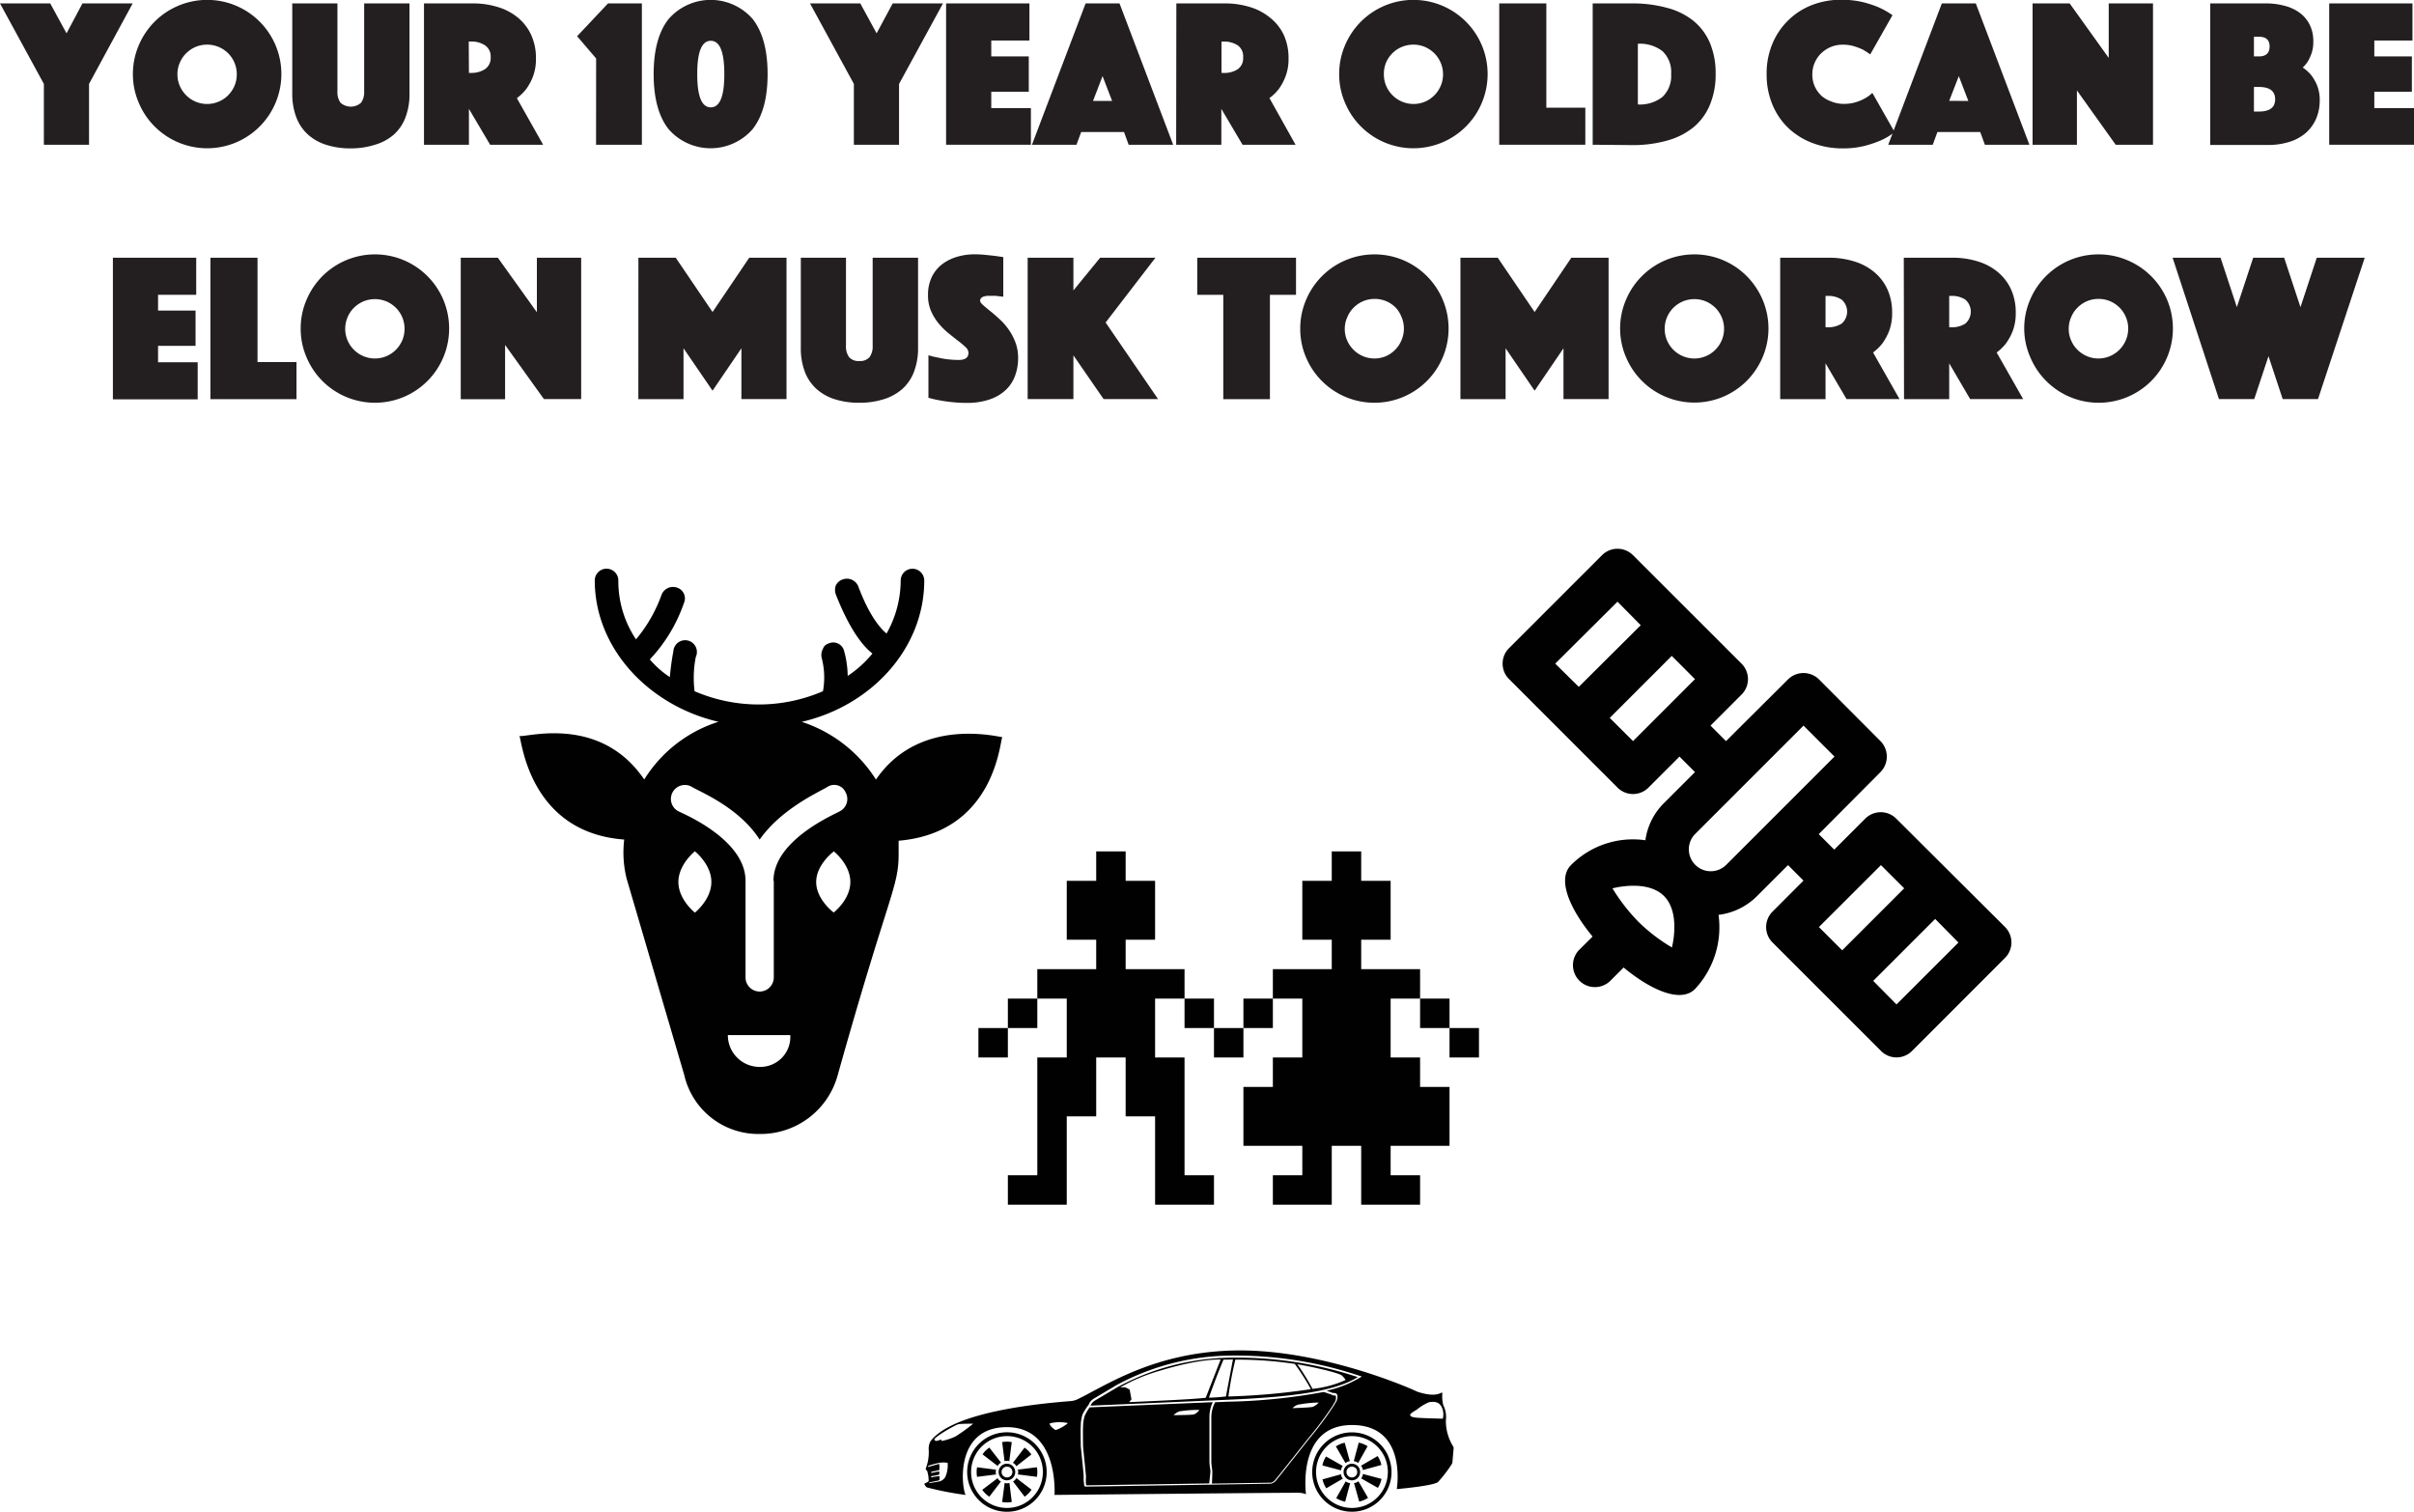
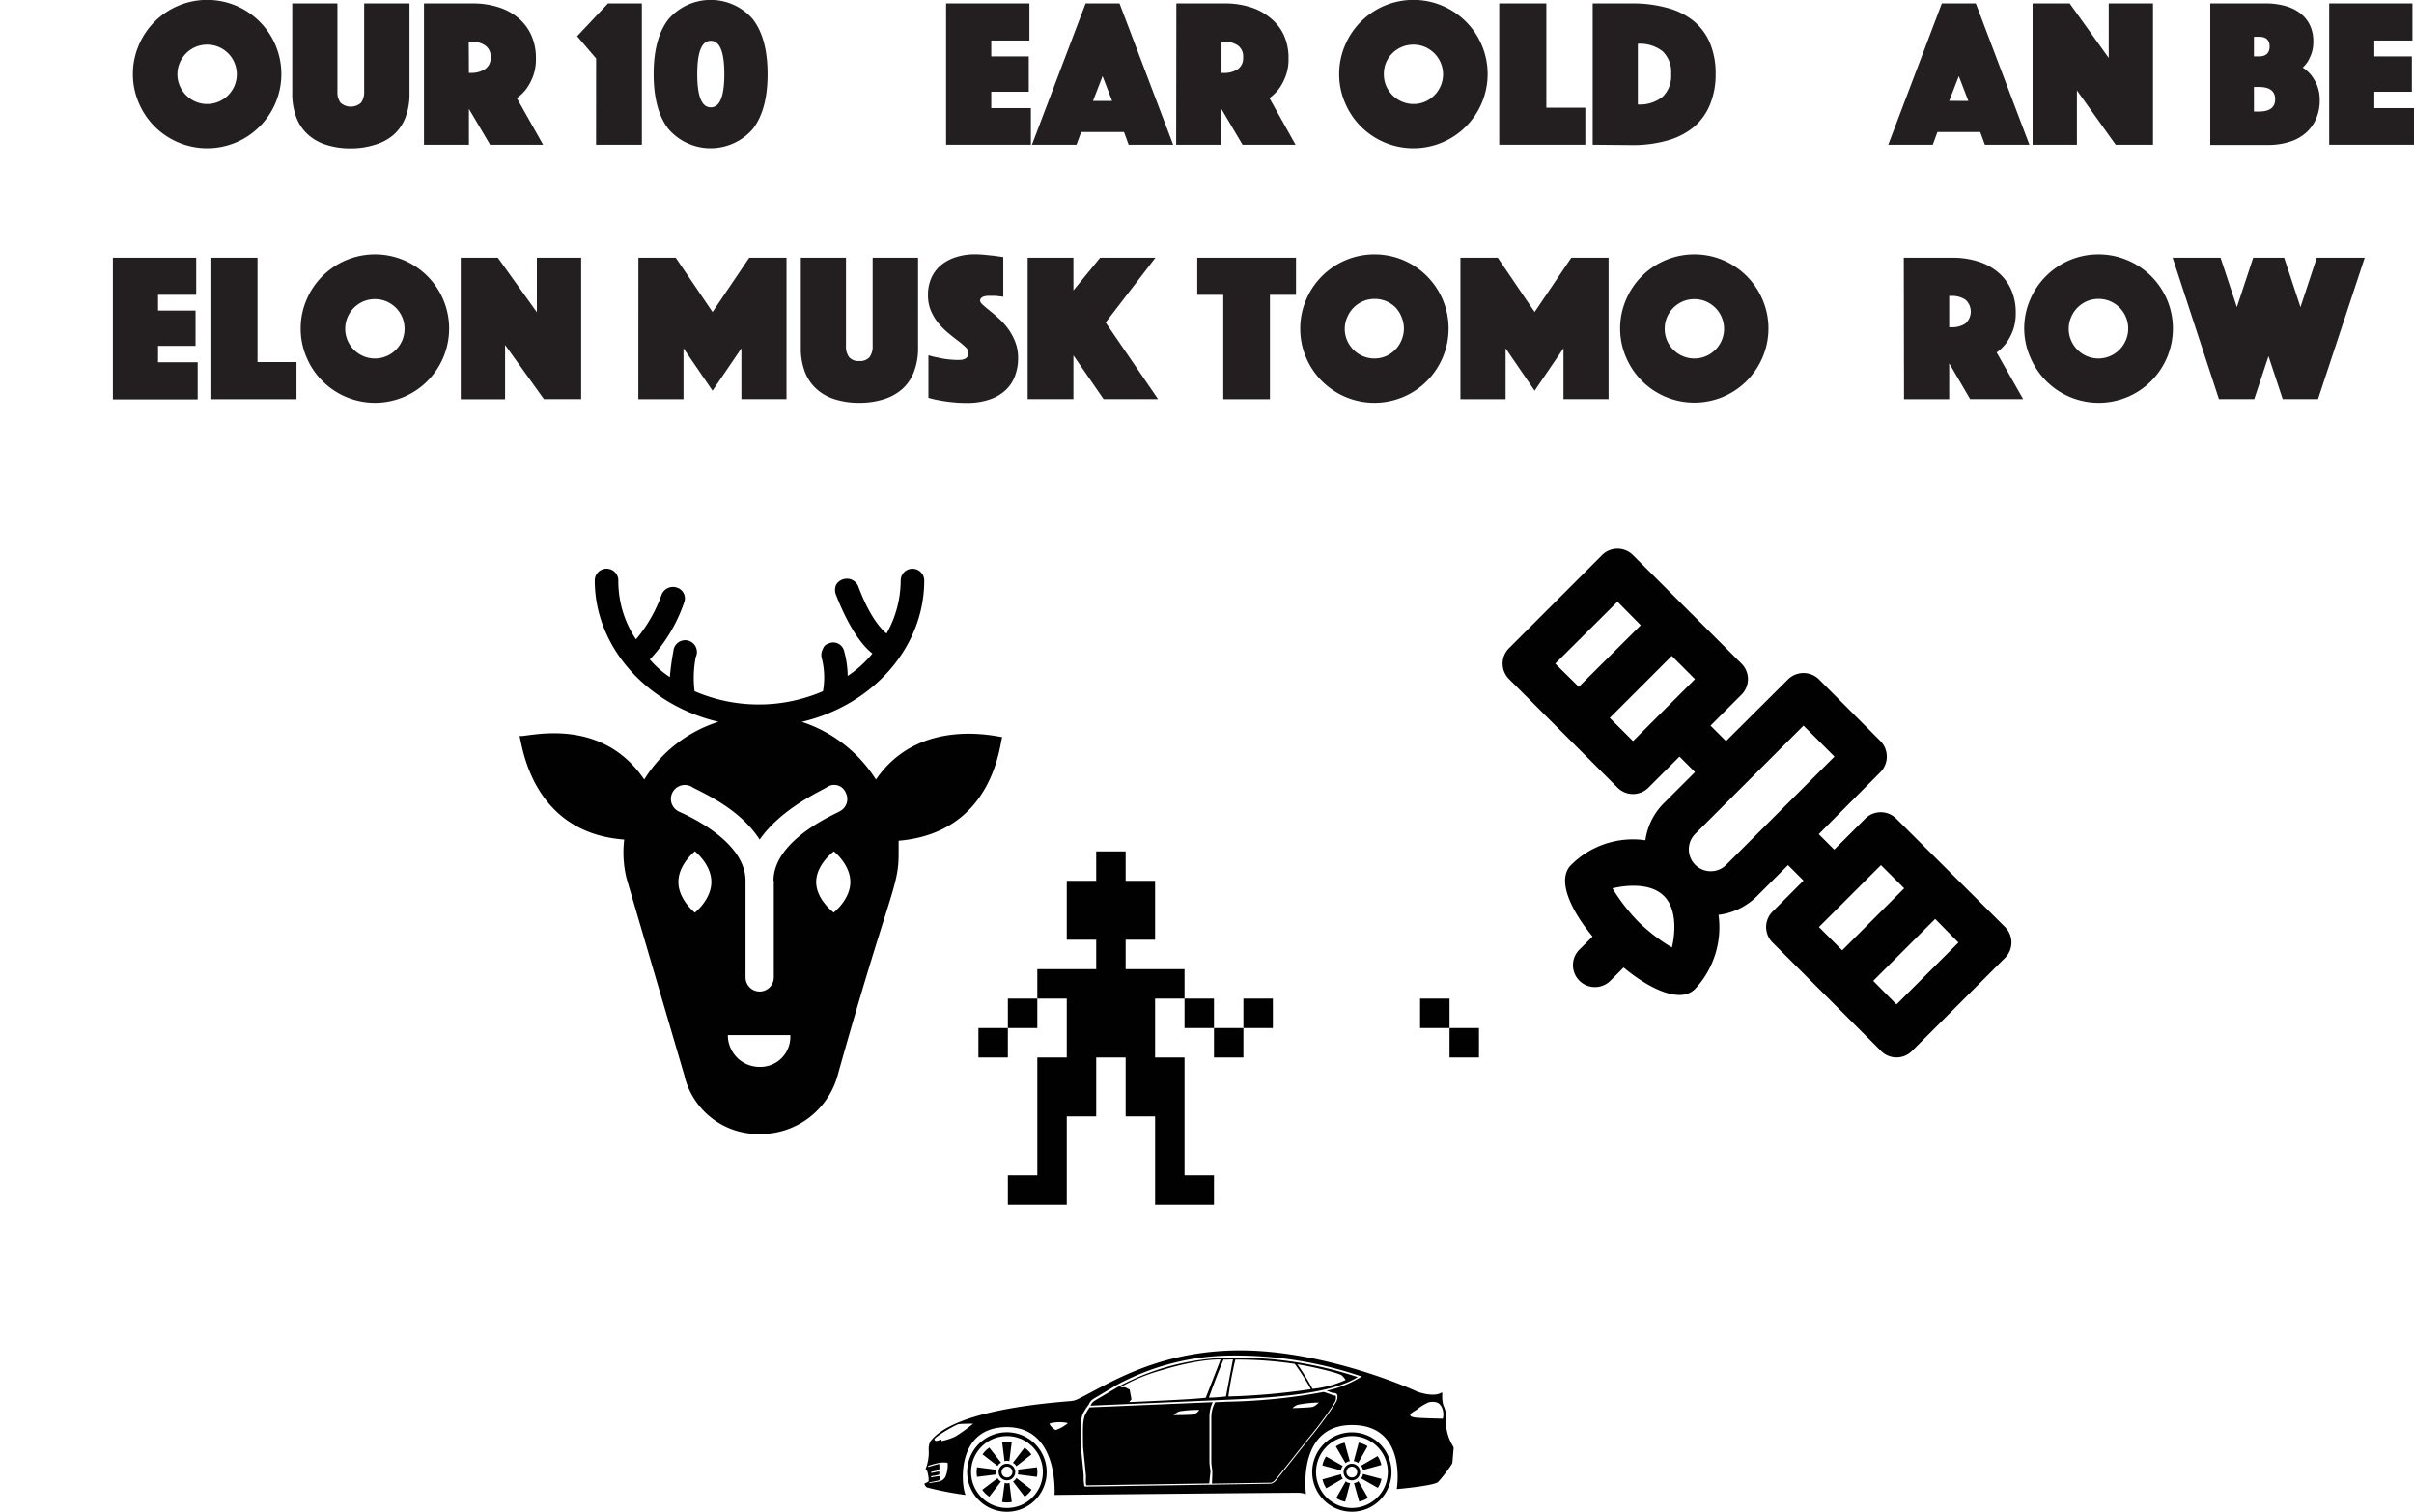
<svg xmlns="http://www.w3.org/2000/svg" id="Layer_1" data-name="Layer 1" viewBox="0 0 409.93 256.74">
  <defs>
    <style>.cls-1,.cls-2{fill:#010101;}.cls-2{fill-rule:evenodd;}.cls-3{fill:#231f20;}</style>
  </defs>
  <rect class="cls-1" x="246.15" y="174.59" width="5" height="5" />
  <rect class="cls-1" x="241.15" y="169.59" width="5" height="5" />
  <rect class="cls-1" x="211.15" y="169.59" width="5" height="5" />
  <rect class="cls-1" x="206.15" y="174.59" width="5" height="5" />
-   <polygon class="cls-1" points="246.15 194.59 246.15 184.59 241.15 184.59 241.15 179.59 236.15 179.59 236.15 169.59 241.15 169.59 241.15 164.59 231.15 164.59 231.15 159.59 236.15 159.59 236.15 149.59 231.15 149.59 231.15 144.59 226.15 144.59 226.15 149.59 221.15 149.59 221.15 159.59 226.15 159.59 226.15 164.59 216.15 164.59 216.15 169.59 221.15 169.59 221.15 179.59 216.15 179.59 216.15 184.59 211.15 184.59 211.15 194.59 221.15 194.59 221.15 199.59 216.15 199.59 216.15 204.59 226.15 204.59 226.15 194.59 231.15 194.59 231.15 204.59 241.15 204.59 241.15 199.59 236.15 199.59 236.15 194.59 246.15 194.59" />
  <rect class="cls-1" x="201.15" y="169.59" width="5" height="5" />
  <rect class="cls-1" x="171.15" y="169.59" width="5" height="5" />
  <rect class="cls-1" x="166.15" y="174.59" width="5" height="5" />
  <polygon class="cls-1" points="201.15 199.59 201.15 179.59 196.15 179.59 196.15 169.59 201.15 169.59 201.15 164.59 191.15 164.59 191.15 159.59 196.15 159.59 196.15 149.59 191.15 149.59 191.15 144.59 186.15 144.59 186.15 149.59 181.15 149.59 181.15 159.59 186.15 159.59 186.15 164.59 176.15 164.59 176.15 169.59 181.15 169.59 181.15 179.59 176.15 179.59 176.15 199.59 171.15 199.59 171.15 204.59 176.15 204.59 176.95 204.59 181.15 204.59 181.15 189.59 186.15 189.59 186.15 179.59 191.15 179.59 191.15 189.59 196.15 189.59 196.15 204.59 200.05 204.59 201.15 204.59 206.15 204.59 206.15 199.59 201.15 199.59" />
  <path class="cls-2" d="M158.12,255.5a.07.07,0,0,0,.09.06c.28-.06,1.23-.26,1.27-.24a1,1,0,0,1,0,.53,7.94,7.94,0,0,1-1.25.24.15.15,0,0,0-.12.11h0a.1.1,0,0,0,.12.11,10.22,10.22,0,0,1,1.28-.21,1.19,1.19,0,0,1,0,.7c-.05.05-1.1.25-1.51.33a.4.4,0,0,0-.26.18h0l1.79-.3a1.66,1.66,0,0,0,1-.76,4.94,4.94,0,0,0,.39-2.4,4.45,4.45,0,0,0-1.43,0,14.88,14.88,0,0,0-1.8.49.14.14,0,0,0-.09.13h0a.06.06,0,0,0,.08.06c.36-.1,1.78-.51,1.81-.49a3.71,3.71,0,0,1,0,1.05s-1,.21-1.28.27a.11.11,0,0,0-.09.14Zm71.47-8.07c-9.05,0-7.93,10.79-7.82,11.73,0,0,0,0-.05,0a3.47,3.47,0,0,0-1.08-.22c-.74-.05-41.57.36-41.57.36s.8-11.51-8.09-11.51-7.7,10.31-7,11.51a53.26,53.26,0,0,1-6.56-1.27c-.22-.09-.4-.48-.4-.48a.13.13,0,0,1,.05-.22c.22-.09.57-.25.63-.39a5.67,5.67,0,0,0-.25-1.69.51.51,0,0,0-.18-.2.2.2,0,0,1-.06-.24,7.65,7.65,0,0,0,.49-3.33,2.82,2.82,0,0,1,.28-1.25c3.87-5.27,19.75-6.53,23.87-6.87a3.22,3.22,0,0,0,1.14-.31c4.83-2.34,12.86-7.88,26.22-8.27,13.88-.4,28.58,5.63,31.5,7,4,1.31,4.22-.5,4.21.39a5.92,5.92,0,0,0,.17,1.89,4.48,4.48,0,0,1,.44,2.56,8.25,8.25,0,0,0,1.23,4.44.59.59,0,0,1,.08.37c-.06.73-.15,1.75-.19,2.21a.85.85,0,0,1-.15.48,23.22,23.22,0,0,1-2.31,3c-.93.67-7,1.19-7,1.19S239.05,247.43,229.59,247.43Zm-26.83-1.81a2.12,2.12,0,0,0,.91-.75,19.33,19.33,0,0,0-3.39.24,3,3,0,0,0-1,.64S202.28,245.75,202.76,245.62Zm20.18-1.28a2.77,2.77,0,0,0,1-.73,21.69,21.69,0,0,0-3.56.37,2.63,2.63,0,0,0-.9.58S222.45,244.48,222.94,244.34Zm7.63-5.05A65.46,65.46,0,0,0,208.65,236a41.24,41.24,0,0,0-18.89,5c-3.18,1.9-3.62,2.14-4,2.39a1.73,1.73,0,0,0-.57.75l23.24-1C217.7,242.73,226.26,242,230.57,239.29Zm-20.78-3a61.53,61.53,0,0,0-1.19,6.29,114.64,114.64,0,0,0,14-1.24,38.34,38.34,0,0,0-2.73-4.29A64.26,64.26,0,0,0,209.79,236.33Zm10.49.8a35.41,35.41,0,0,1,2.6,4.2,18.22,18.22,0,0,0,5.63-1.51s-.29-.47-.69-.8C226.75,238.34,220.77,237.13,220.28,237.13Zm-12.5-.8c-.89,2.12-1.71,4.28-2.49,6.49,1,0,2-.11,2.89-.2l1.19-6.29C208.87,236.32,208.27,236.32,207.78,236.33ZM197,238.2a30.26,30.26,0,0,0-6.77,2.83l.86,0,.74.37.31,1.67-.39.47c5.67-.25,11-.5,13-.74l2.53-6.49S203.86,236.09,197,238.2Zm47.65,5.94c-.33-.59-1.05-.75-2-.58a8.31,8.31,0,0,0-2.06,1.26s-1.12.63-1.12.85.11.38.88.49,4.66.19,4.66.19A2.87,2.87,0,0,0,244.69,244.14Zm-86,5.77c.18.16.16.22.33.22s.82-.23.87-.22,0,.23.07.23a10.13,10.13,0,0,0,2.34-.77,28.91,28.91,0,0,0,3-2.17s-2,0-2.46.08C162.16,247.41,158.38,249.65,158.69,249.91Zm20.62-1.63a6.23,6.23,0,0,0,2.08-1.18,6.67,6.67,0,0,0-3.07.05C178.08,247.41,179.09,248.28,179.31,248.28Zm52-9.08-.61-.2a66.29,66.29,0,0,0-22-3.36h-.14a41.67,41.67,0,0,0-18.9,5h0l-3.21,1.91c-.45.27-.64.38-.82.5a1.93,1.93,0,0,0-.7.89v0l-.06.09a10.69,10.69,0,0,0-1,1.59,6.71,6.71,0,0,0-.3,1.8v.11c-.05.65,0,3.1,0,3.52v0c.31,3,.49,4.82.49,5v.18a5.8,5.8,0,0,0,.08,1.24.58.58,0,0,1,0,.14c0,.12.07.22.16.27h.2c.77,0,5.35-.07,26.49-.41l4.87-.08a1.64,1.64,0,0,0,.81-.48c.21-.21,5.57-7,5.62-7.07a59.75,59.75,0,0,0,4.31-5.78c.08-.15.16-.29.23-.4a1.75,1.75,0,0,0,.33-1.13c0-.49-.41-.53-.64-.55a.78.78,0,0,1-.19,0c-.16-.07-.75-.28-1-.39a18,18,0,0,0,5.43-2.09Zm-25.94,18.15-20.86.32a.24.24,0,0,0,0-.07.58.58,0,0,0-.06-.17,9.67,9.67,0,0,1,0-1.13.87.87,0,0,0,0-.18c0-.2-.31-3.21-.49-5v0c0-.4-.05-2.85,0-3.47v-.11a6.36,6.36,0,0,1,.29-1.71,8.53,8.53,0,0,1,.83-1.4l20.9-.88a6,6,0,0,0-.56,2.39v7.7a8.46,8.46,0,0,0,.1,1.09,4.49,4.49,0,0,1,.07.67C205.47,256.12,205.37,257.06,205.34,257.35Zm20.89-15a.82.82,0,0,0,.28.06c.27,0,.36,0,.36.26a1.42,1.42,0,0,1-.28,1,3.31,3.31,0,0,0-.24.43,62.56,62.56,0,0,1-4.28,5.72c-.88,1.12-5.42,6.87-5.59,7a1.39,1.39,0,0,1-.6.4l-4.88.08-5.18.08c0-.32.06-1.25.06-2a5.07,5.07,0,0,0-.08-.73,7.9,7.9,0,0,1-.09-1v-7.7a5.78,5.78,0,0,1,.64-2.39v0l2.06-.09a98.66,98.66,0,0,0,16.31-1.64l.13,0S226,242.21,226.23,242.31ZM171,262.16a6.75,6.75,0,1,1,6.74-6.75A6.74,6.74,0,0,1,171,262.16Zm0-1a5.75,5.75,0,1,1,5.74-5.75A5.75,5.75,0,0,1,171,261.16Zm0,0a5.75,5.75,0,1,1,5.74-5.75A5.75,5.75,0,0,1,171,261.16Zm0-4.34a1.41,1.41,0,1,1,1.4-1.41A1.41,1.41,0,0,1,171,256.82Zm0-.49a.92.92,0,1,1,.92-.92A.92.92,0,0,1,171,256.33Zm.81-6a4.47,4.47,0,0,0-1.63,0l.41,3.28c0-.14.8-.14.8,0Zm-1.2,6.89c0,.14.8.14.8,0l.4,3.28a4.47,4.47,0,0,1-1.63,0Zm-4.69-2.62a4.47,4.47,0,0,0,0,1.63l3.27-.41c-.13,0-.13-.79,0-.79Zm6.88,1.21c.14,0,.14-.8,0-.8l3.28-.41a4.47,4.47,0,0,1,0,1.63Zm-6,2.62A4.53,4.53,0,0,0,168,259.6l2-2.61c-.1.1-.66-.47-.56-.56Zm8.34-6a4.57,4.57,0,0,0-1.16-1.16l-2,2.61c.1-.1.67.47.57.57ZM168,251.26a4.34,4.34,0,0,0-1.15,1.15l2.6,2c-.1-.1.47-.66.57-.56Zm4,5.72c.1.09.66-.47.56-.57l2.61,2A4.57,4.57,0,0,1,174,259.6Zm63.78-4.19a6.74,6.74,0,1,0-3.58,8.83A6.73,6.73,0,0,0,235.76,252.79Zm-.92.38a5.74,5.74,0,1,0-3,7.53A5.73,5.73,0,0,0,234.84,253.17Zm0,0a5.74,5.74,0,1,0-3,7.53A5.73,5.73,0,0,0,234.84,253.17Zm.34-.14a6.1,6.1,0,1,0-3.24,8A6.11,6.11,0,0,0,235.18,253Zm-58.58,0a6.1,6.1,0,1,0-3.24,8A6.11,6.11,0,0,0,176.6,253Zm54.25,1.84a1.41,1.41,0,1,0-.75,1.84A1.4,1.4,0,0,0,230.85,254.87Zm-.45.19a.92.92,0,1,0-.49,1.2A.91.91,0,0,0,230.4,255.06Zm-2.07-4.63a4.52,4.52,0,0,0-1.5.63l1.65,2.86c0-.12.68-.44.73-.31Zm2.46,10a4.52,4.52,0,0,0,1.5-.63l-1.65-2.86c.05.12-.68.44-.74.31Zm-6.23-3.77a4.39,4.39,0,0,0,.64,1.51l2.86-1.66c-.13.06-.44-.68-.31-.73Zm10-2.45a4.59,4.59,0,0,0-.64-1.51l-2.86,1.66c.13-.06.44.68.31.73Zm-7.67,5.63a4.46,4.46,0,0,0,1.52.61l.85-3.19c0,.13-.79-.17-.74-.3Zm5.33-8.81a4.33,4.33,0,0,0-1.51-.61l-.85,3.19c0-.13.79.17.74.3Zm-7.06,1.74a4.4,4.4,0,0,0-.62,1.52l3.2.85c-.13,0,.17-.79.3-.74Zm8.8,5.33a4.4,4.4,0,0,0,.62-1.52l-3.2-.85c.13.05-.17.79-.3.74Z" transform="translate(0 -5.42)" />
  <path class="cls-1" d="M148.75,137.81a23.54,23.54,0,0,0-12.6-9.8c12-2.8,20.8-12.6,20.8-24a2,2,0,1,0-4,0,18.4,18.4,0,0,1-2.4,9c-1.2-1-3-3.2-4.8-8a2.08,2.08,0,0,0-2.6-1.2,2,2,0,0,0-1.2,1,2.21,2.21,0,0,0,0,1.6c2.2,5.6,4.4,8.6,6.2,10a19,19,0,0,1-4.2,3.8,16.5,16.5,0,0,0-.6-4.2,1.9,1.9,0,0,0-2.4-1.4c-.6.2-1,.4-1.2,1a2.13,2.13,0,0,0-.2,1.6,13.12,13.12,0,0,1,.2,5.6,27.53,27.53,0,0,1-21.8,0,18.37,18.37,0,0,1,.2-5.8,2,2,0,1,0-3.8-1,43.56,43.56,0,0,0-.6,4.4,15.93,15.93,0,0,1-3.4-3,26.58,26.58,0,0,0,5.8-9.6,1.92,1.92,0,0,0-1.2-2.6,2.08,2.08,0,0,0-2.6,1.2A24.74,24.74,0,0,1,108,114a17.79,17.79,0,0,1-3-10,2,2,0,0,0-4,0c0,11.4,9,21.2,21,24a23,23,0,0,0-12.6,9.8c-7.6-11.2-20.4-7-21.2-7.4.4.6,1.6,16.4,17.8,17.6a18.4,18.4,0,0,0,.4,6.6l9.8,33.4A12.89,12.89,0,0,0,129,198a13.56,13.56,0,0,0,13.2-9.8c8.8-31.4,10.4-32,10.4-37.8v-2.2c16.4-1.4,17.2-17,17.6-17.6C169.55,130.61,156.15,127,148.75,137.81ZM118,160.41s-2.8-2.2-2.8-5.2S118,150,118,150s2.8,2.2,2.8,5.2S118,160.41,118,160.41Zm11,26.2a5.38,5.38,0,0,1-5.4-5.4h10.6A5.09,5.09,0,0,1,129,186.61Zm2.4-31.6v16.4a2.4,2.4,0,0,1-4.8,0V155c0-7-10.6-11.4-11.4-11.8a2.37,2.37,0,1,1,2.2-4.2c1.2.8,8,3.4,11.6,9,3.8-5.4,10.4-8.2,11.6-9a2.11,2.11,0,0,1,3,1,2.33,2.33,0,0,1-1,3.2C142,143.61,131.35,148,131.35,155Zm10.2,5.4s-3-2.2-3-5.2,3-5.2,3-5.2,2.8,2.2,2.8,5.2S141.55,160.41,141.55,160.41Z" transform="translate(0 -5.42)" />
  <path class="cls-1" d="M274.68,139.18a3.71,3.71,0,0,0,5.25,0h0l5.27-5.27,2.63,2.63-5.27,5.27a11,11,0,0,0-3.15,6.31,14.84,14.84,0,0,0-12.63,4.21c-2.42,2.42-.19,7.48,3.66,12.14l-2.35,2.34a3.73,3.73,0,0,0,5.27,5.27l2.35-2.35c4.65,3.85,9.71,6.08,12.12,3.66a15.35,15.35,0,0,0,4-12.6,11.14,11.14,0,0,0,6.53-3.18l5.27-5.27,2.63,2.63L301,160.24a3.7,3.7,0,0,0,0,5.24h0l18.43,18.43a3.71,3.71,0,0,0,5.25,0h0l15.8-15.81a3.71,3.71,0,0,0,0-5.25h0L322,144.44a3.72,3.72,0,0,0-5.25,0h0l-5.27,5.27-2.63-2.63,10.47-10.53a3.75,3.75,0,0,0,0-5.28L308.9,120.81a3.74,3.74,0,0,0-5.28,0h0L293.1,131.28l-2.63-2.63,5.27-5.27a3.71,3.71,0,0,0,0-5.25h0L277.3,99.7a3.72,3.72,0,0,0-5.25,0h0l-15.8,15.8a3.7,3.7,0,0,0,0,5.24h0Zm9.23,27.14a29.55,29.55,0,0,1-5.7-4.37,32,32,0,0,1-4.39-5.66s5.85-1.61,8.75,1.3,1.34,8.74,1.34,8.74Zm48.66-.83L322.05,176l-3.95-4,10.52-10.52Zm-13.16-13.15,3.95,3.94-10.53,10.53-3.95-3.95Zm-13.15-23.69,5.26,5.26-18.43,18.43a3.72,3.72,0,0,1-5.26-5.26Zm-18.43-7.89-10.52,10.52-3.95-3.94,10.53-10.53ZM274.67,107.6l3.95,4L268.1,122.07l-4-3.95Z" transform="translate(0 -5.42)" />
-   <path class="cls-3" d="M7.45,19.67,0,6H8.53l2.77,5.08L14,6h8.53L15.12,19.67V30H7.45Z" transform="translate(0 -5.42)" />
  <path class="cls-3" d="M22.57,18a12.3,12.3,0,0,1,1-4.9,12.59,12.59,0,0,1,6.72-6.71,12.6,12.6,0,0,1,9.79,0,12.61,12.61,0,0,1,6.71,6.71,12.6,12.6,0,0,1,0,9.79,12.59,12.59,0,0,1-6.71,6.72,12.6,12.6,0,0,1-9.79,0,12.56,12.56,0,0,1-6.72-6.72A12.21,12.21,0,0,1,22.57,18Zm7.56,0a4.81,4.81,0,0,0,.4,2,5.07,5.07,0,0,0,2.68,2.68,5,5,0,0,0,3.92,0,5,5,0,0,0,1.61-1.08A5.25,5.25,0,0,0,39.82,20a5.12,5.12,0,0,0,0-3.92,5,5,0,0,0-2.69-2.69,5.12,5.12,0,0,0-3.92,0,5.25,5.25,0,0,0-1.6,1.08,5,5,0,0,0-1.08,1.61A4.77,4.77,0,0,0,30.13,18Z" transform="translate(0 -5.42)" />
  <path class="cls-3" d="M59.58,30.62a13.45,13.45,0,0,1-4.1-.58,8.4,8.4,0,0,1-3.14-1.73,7.48,7.48,0,0,1-2-2.91,11.14,11.14,0,0,1-.71-4.14V6h7.67V20.93a3.06,3.06,0,0,0,.52,1.93,2.62,2.62,0,0,0,3.5,0,3.12,3.12,0,0,0,.52-1.93V6h7.7V21.26a11.15,11.15,0,0,1-.7,4.14,7.43,7.43,0,0,1-2,2.91A8.45,8.45,0,0,1,63.68,30,13.45,13.45,0,0,1,59.58,30.62Z" transform="translate(0 -5.42)" />
  <path class="cls-3" d="M72,6h8.28a14.21,14.21,0,0,1,4.27.62,9.63,9.63,0,0,1,3.4,1.8,8.25,8.25,0,0,1,2.25,2.93,9.41,9.41,0,0,1,.81,4,8.38,8.38,0,0,1-.5,3.06,9.42,9.42,0,0,1-1.12,2.09,7.86,7.86,0,0,1-1.62,1.59L92.23,30h-9l-3.6-6.09V30H72ZM79.63,17.8H80a4.2,4.2,0,0,0,2.32-.61,2.26,2.26,0,0,0,1-2.05,2.25,2.25,0,0,0-1-2.05A4.2,4.2,0,0,0,80,12.47h-.4Z" transform="translate(0 -5.42)" />
  <path class="cls-3" d="M101.23,15.35,98,11.57,103.25,6H109V30h-7.78Z" transform="translate(0 -5.42)" />
  <path class="cls-3" d="M130.35,18q0,6.12-2.55,9.36a9.47,9.47,0,0,1-14.26,0Q111,24.14,111,18t2.55-9.36a9.47,9.47,0,0,1,14.26,0Q130.35,11.9,130.35,18ZM123,18c0-3.77-.76-5.65-2.3-5.65s-2.3,1.88-2.3,5.65.76,5.65,2.3,5.65S123,21.79,123,18Z" transform="translate(0 -5.42)" />
-   <path class="cls-3" d="M145,19.67,137.55,6h8.54l2.77,5.08L151.59,6h8.54l-7.46,13.68V30H145Z" transform="translate(0 -5.42)" />
  <path class="cls-3" d="M160.66,6h14.15v6.3h-6.48V15h6.37v6h-6.37v2.78h6.73V30h-14.4Z" transform="translate(0 -5.42)" />
  <path class="cls-3" d="M184.35,6h5.76l9.11,24h-7.56l-.79-2.16H183.6L182.8,30h-7.56Zm4.5,16.56-1.62-4.21-1.62,4.21Z" transform="translate(0 -5.42)" />
  <path class="cls-3" d="M199.76,6H208a14.21,14.21,0,0,1,4.27.62,9.72,9.72,0,0,1,3.4,1.8A8.25,8.25,0,0,1,218,11.34a9.41,9.41,0,0,1,.81,4,8.16,8.16,0,0,1-.51,3.06,9,9,0,0,1-1.11,2.09,7.86,7.86,0,0,1-1.62,1.59L220,30h-9l-3.6-6.09V30h-7.67Zm7.67,11.81h.39a4.21,4.21,0,0,0,2.33-.61,2.26,2.26,0,0,0,.95-2.05,2.25,2.25,0,0,0-.95-2.05,4.22,4.22,0,0,0-2.33-.62h-.39Z" transform="translate(0 -5.42)" />
  <path class="cls-3" d="M227.41,18a12.3,12.3,0,0,1,1-4.9,12.61,12.61,0,0,1,6.71-6.71,12.6,12.6,0,0,1,9.79,0,12.59,12.59,0,0,1,6.72,6.71,12.6,12.6,0,0,1,0,9.79,12.56,12.56,0,0,1-6.72,6.72,12.6,12.6,0,0,1-9.79,0,12.59,12.59,0,0,1-6.71-6.72A12.21,12.21,0,0,1,227.41,18ZM235,18a5,5,0,0,0,.39,2,5.25,5.25,0,0,0,1.08,1.6,5,5,0,0,0,1.61,1.08,5,5,0,0,0,3.92,0A5.07,5.07,0,0,0,244.65,20a5,5,0,0,0,0-3.92,5,5,0,0,0-1.08-1.61,5.25,5.25,0,0,0-1.6-1.08,5.12,5.12,0,0,0-3.92,0,5,5,0,0,0-2.69,2.69A4.93,4.93,0,0,0,235,18Z" transform="translate(0 -5.42)" />
  <path class="cls-3" d="M254.59,6h8V23.71h6.62V30H254.59Z" transform="translate(0 -5.42)" />
  <path class="cls-3" d="M270.46,30V6h6.66a22.08,22.08,0,0,1,6,.76A11.94,11.94,0,0,1,287.62,9a9.84,9.84,0,0,1,2.77,3.76,13.33,13.33,0,0,1,.95,5.2,13.33,13.33,0,0,1-.95,5.2A9.87,9.87,0,0,1,287.62,27a12.26,12.26,0,0,1-4.47,2.28,21.3,21.3,0,0,1-6,.78Zm7.67-6.84a6.22,6.22,0,0,0,4.18-1.28A4.91,4.91,0,0,0,283.78,18a4.85,4.85,0,0,0-1.47-3.89,6.27,6.27,0,0,0-4.18-1.26Z" transform="translate(0 -5.42)" />
-   <path class="cls-3" d="M300,18a12.93,12.93,0,0,1,1-5.2,11.93,11.93,0,0,1,2.74-4,11.8,11.8,0,0,1,4-2.54,13.51,13.51,0,0,1,4.89-.88,15.56,15.56,0,0,1,3.66.39,18.5,18.5,0,0,1,2.75.9A13.76,13.76,0,0,1,321.37,8l-3.78,6.66c-.39-.28-.81-.56-1.26-.82a11.23,11.23,0,0,0-1.46-.56,6.38,6.38,0,0,0-1.93-.27,5.27,5.27,0,0,0-2.05.39,5.56,5.56,0,0,0-1.64,1.08,5.17,5.17,0,0,0-1.1,1.61,4.93,4.93,0,0,0-.39,2,4.81,4.81,0,0,0,.41,2,5.08,5.08,0,0,0,1.14,1.6A5.2,5.2,0,0,0,311,22.66a5.45,5.45,0,0,0,2.12.4,6.76,6.76,0,0,0,2.05-.29,7.53,7.53,0,0,0,1.52-.65,5.41,5.41,0,0,0,1.26-.93l3.78,6.66a11.15,11.15,0,0,1-2.31,1.4,19.34,19.34,0,0,1-2.77.94,14.83,14.83,0,0,1-3.71.43,14.28,14.28,0,0,1-5.18-.92,12.29,12.29,0,0,1-4.11-2.57,11.62,11.62,0,0,1-2.69-4A13.14,13.14,0,0,1,300,18Z" transform="translate(0 -5.42)" />
  <path class="cls-3" d="M329.75,6h5.77l9.1,24h-7.56l-.79-2.16H329L328.21,30h-7.56Zm4.5,16.56-1.62-4.21L331,22.55Z" transform="translate(0 -5.42)" />
  <path class="cls-3" d="M345.16,6h6.3l6.63,9.26V6h7.52V30h-6.34l-6.58-9.22V30h-7.53Z" transform="translate(0 -5.42)" />
  <path class="cls-3" d="M375.33,6h9.4a12.19,12.19,0,0,1,3.29.42,7.42,7.42,0,0,1,2.56,1.22,5.7,5.7,0,0,1,1.65,2,6.23,6.23,0,0,1,.6,2.82,6,6,0,0,1-.29,2,8.75,8.75,0,0,1-.61,1.35,4.87,4.87,0,0,1-.9,1.08,6.19,6.19,0,0,1,1.44,1.29,7.73,7.73,0,0,1,1,1.73,6.67,6.67,0,0,1,.45,2.56,7.74,7.74,0,0,1-.62,3.13A6.8,6.8,0,0,1,391.55,28a7.63,7.63,0,0,1-2.77,1.51,12,12,0,0,1-3.66.53h-9.79Zm10.08,7.31q0-1.65-1.8-1.65h-.86V15h.86C384.81,15,385.41,14.41,385.41,13.3Zm-1.8,11.05c1.82,0,2.74-.69,2.74-2.08s-.92-2.09-2.74-2.09h-.86v4.17Z" transform="translate(0 -5.42)" />
  <path class="cls-3" d="M395.53,6h14.14v6.3h-6.48V15h6.38v6h-6.38v2.78h6.74V30h-14.4Z" transform="translate(0 -5.42)" />
  <path class="cls-3" d="M19.17,49.19H33.32v6.3H26.84v2.67h6.37v6H26.84v2.78h6.73v6.3H19.17Z" transform="translate(0 -5.42)" />
  <path class="cls-3" d="M35.73,49.19h8V66.91h6.62v6.3H35.73Z" transform="translate(0 -5.42)" />
  <path class="cls-3" d="M51.06,61.22a12.3,12.3,0,0,1,1-4.9,12.59,12.59,0,0,1,6.72-6.71,12.6,12.6,0,0,1,9.79,0,12.61,12.61,0,0,1,6.71,6.71,12.6,12.6,0,0,1,0,9.79,12.59,12.59,0,0,1-6.71,6.72,12.6,12.6,0,0,1-9.79,0,12.56,12.56,0,0,1-6.72-6.72A12.21,12.21,0,0,1,51.06,61.22Zm7.56,0a5,5,0,0,0,.4,2,4.91,4.91,0,0,0,1.08,1.6,5,5,0,0,0,1.6,1.08,5,5,0,0,0,3.93,0,5,5,0,0,0,1.6-1.08,5.25,5.25,0,0,0,1.08-1.6,5.12,5.12,0,0,0,0-3.92,5.29,5.29,0,0,0-1.08-1.61,5.37,5.37,0,0,0-1.6-1.08,5.15,5.15,0,0,0-3.93,0,5.37,5.37,0,0,0-1.6,1.08,5.09,5.09,0,0,0-1.48,3.57Z" transform="translate(0 -5.42)" />
  <path class="cls-3" d="M78.24,49.19h6.3l6.63,9.26V49.19h7.52v24H92.36L85.77,64v9.22H78.24Z" transform="translate(0 -5.42)" />
  <path class="cls-3" d="M108.41,49.19h6.34L121,58.41l6.23-9.22h6.33v24h-7.66V64.57l-4.9,7.2-4.93-7.2v8.64h-7.67Z" transform="translate(0 -5.42)" />
  <path class="cls-3" d="M145.92,73.82a13.45,13.45,0,0,1-4.1-.58,8.36,8.36,0,0,1-3.13-1.73,7.5,7.5,0,0,1-2-2.91,11.15,11.15,0,0,1-.7-4.14V49.19h7.67V64.13a3.06,3.06,0,0,0,.52,1.93,2.09,2.09,0,0,0,1.74.67,2.11,2.11,0,0,0,1.75-.67,3.06,3.06,0,0,0,.52-1.93V49.19h7.71V64.46a11.14,11.14,0,0,1-.71,4.14,7.41,7.41,0,0,1-2,2.91A8.61,8.61,0,0,1,150,73.24,13.52,13.52,0,0,1,145.92,73.82Z" transform="translate(0 -5.42)" />
  <path class="cls-3" d="M157.66,65.75a12.42,12.42,0,0,0,1.65.4,12.84,12.84,0,0,0,1.64.29,16.3,16.3,0,0,0,1.86.11q1.65,0,1.65-1.23a1.37,1.37,0,0,0-.5-.95,13.24,13.24,0,0,0-1.28-1.08c-.52-.4-1.07-.84-1.66-1.32a12.25,12.25,0,0,1-1.65-1.65,8.8,8.8,0,0,1-1.28-2.11,6.64,6.64,0,0,1-.5-2.68,6.91,6.91,0,0,1,.61-3,6.09,6.09,0,0,1,1.69-2.16,7.74,7.74,0,0,1,2.54-1.31,10.49,10.49,0,0,1,3.11-.45,16.71,16.71,0,0,1,1.73.09l1.55.16,1.55.22v6.73l-.65-.07-.65-.08c-.24,0-.49,0-.76,0s-.32,0-.54,0a3,3,0,0,0-.61.09,1.13,1.13,0,0,0-.5.25.61.61,0,0,0-.22.5c0,.19.16.43.49.72s.72.63,1.19,1,1,.83,1.54,1.33a10.74,10.74,0,0,1,1.55,1.73,9.83,9.83,0,0,1,1.19,2.2,7.38,7.38,0,0,1,.49,2.73,8.5,8.5,0,0,1-.51,3,6.24,6.24,0,0,1-1.56,2.41,7.38,7.38,0,0,1-2.72,1.62,11.56,11.56,0,0,1-3.93.6,22.14,22.14,0,0,1-2.53-.13q-1.17-.12-2.07-.3a16.42,16.42,0,0,1-1.91-.44Z" transform="translate(0 -5.42)" />
  <path class="cls-3" d="M174.51,49.19h7.77v5.55l4.54-5.55h9.39l-8.46,11,8.9,13H187.4l-5.12-7.42v7.42h-7.77Z" transform="translate(0 -5.42)" />
  <path class="cls-3" d="M207.73,55.49h-4.42v-6.3h16.77v6.3h-4.43V73.21h-7.92Z" transform="translate(0 -5.42)" />
  <path class="cls-3" d="M220.8,61.22a12.3,12.3,0,0,1,1-4.9,12.61,12.61,0,0,1,6.71-6.71,12.62,12.62,0,0,1,9.8,0A12.61,12.61,0,0,1,245,56.32a12.6,12.6,0,0,1,0,9.79,12.59,12.59,0,0,1-6.71,6.72,12.62,12.62,0,0,1-9.8,0,12.59,12.59,0,0,1-6.71-6.72A12.21,12.21,0,0,1,220.8,61.22Zm7.56,0a4.81,4.81,0,0,0,.4,2,5.07,5.07,0,0,0,2.68,2.68,5,5,0,0,0,3.92,0A5.07,5.07,0,0,0,238,63.18a5,5,0,0,0,0-3.92A5,5,0,0,0,237,57.65a5.25,5.25,0,0,0-1.6-1.08,5.12,5.12,0,0,0-3.92,0,5.25,5.25,0,0,0-1.6,1.08,5,5,0,0,0-1.08,1.61A4.77,4.77,0,0,0,228.36,61.22Z" transform="translate(0 -5.42)" />
  <path class="cls-3" d="M248,49.19h6.34l6.26,9.22,6.23-9.22h6.33v24h-7.66V64.57l-4.9,7.2-4.93-7.2v8.64H248Z" transform="translate(0 -5.42)" />
  <path class="cls-3" d="M275.12,61.22a12.3,12.3,0,0,1,1-4.9,12.61,12.61,0,0,1,6.71-6.71,12.6,12.6,0,0,1,9.79,0,12.69,12.69,0,0,1,4,2.7,12.9,12.9,0,0,1,2.69,4,12.48,12.48,0,0,1,0,9.79,12.83,12.83,0,0,1-2.69,4,12.69,12.69,0,0,1-4,2.7,12.6,12.6,0,0,1-9.79,0,12.59,12.59,0,0,1-6.71-6.72A12.22,12.22,0,0,1,275.12,61.22Zm7.57,0a5,5,0,0,0,.39,2,5.07,5.07,0,0,0,1.08,1.6,5,5,0,0,0,1.6,1.08,5,5,0,0,0,3.93,0,5,5,0,0,0,1.6-1.08,5.07,5.07,0,0,0,1.08-1.6,5,5,0,0,0,0-3.92,5.12,5.12,0,0,0-1.08-1.61,5.37,5.37,0,0,0-1.6-1.08,5.15,5.15,0,0,0-3.93,0,5.37,5.37,0,0,0-1.6,1.08,5.12,5.12,0,0,0-1.08,1.61A4.93,4.93,0,0,0,282.69,61.22Z" transform="translate(0 -5.42)" />
-   <path class="cls-3" d="M302.3,49.19h8.28a14.21,14.21,0,0,1,4.27.62,9.63,9.63,0,0,1,3.4,1.8,8.25,8.25,0,0,1,2.25,2.93,9.41,9.41,0,0,1,.81,4,8.38,8.38,0,0,1-.5,3.06,9.42,9.42,0,0,1-1.12,2.09,7.86,7.86,0,0,1-1.62,1.59l4.5,7.92h-9L310,67.12v6.09H302.3ZM310,61h.4a4.2,4.2,0,0,0,2.32-.61,2.69,2.69,0,0,0,0-4.1,4.2,4.2,0,0,0-2.32-.62H310Z" transform="translate(0 -5.42)" />
  <path class="cls-3" d="M323.29,49.19h8.28a14.21,14.21,0,0,1,4.27.62,9.63,9.63,0,0,1,3.4,1.8,8.25,8.25,0,0,1,2.25,2.93,9.41,9.41,0,0,1,.81,4,8.38,8.38,0,0,1-.5,3.06,9.42,9.42,0,0,1-1.12,2.09,7.86,7.86,0,0,1-1.62,1.59l4.5,7.92h-9L331,67.12v6.09h-7.67ZM331,61h.4a4.2,4.2,0,0,0,2.32-.61,2.69,2.69,0,0,0,0-4.1,4.2,4.2,0,0,0-2.32-.62H331Z" transform="translate(0 -5.42)" />
  <path class="cls-3" d="M343.74,61.22a12.3,12.3,0,0,1,1-4.9,12.61,12.61,0,0,1,6.71-6.71,12.62,12.62,0,0,1,9.8,0A12.61,12.61,0,0,1,368,56.32a12.6,12.6,0,0,1,0,9.79,12.59,12.59,0,0,1-6.71,6.72,12.62,12.62,0,0,1-9.8,0,12.59,12.59,0,0,1-6.71-6.72A12.21,12.21,0,0,1,343.74,61.22Zm7.56,0a4.81,4.81,0,0,0,.4,2,5.07,5.07,0,0,0,2.68,2.68,5,5,0,0,0,3.92,0A5.07,5.07,0,0,0,361,63.18a5,5,0,0,0,0-3.92,5,5,0,0,0-1.08-1.61,5.25,5.25,0,0,0-1.6-1.08,5.12,5.12,0,0,0-3.92,0,5.25,5.25,0,0,0-1.6,1.08,5,5,0,0,0-1.08,1.61A4.77,4.77,0,0,0,351.3,61.22Z" transform="translate(0 -5.42)" />
  <path class="cls-3" d="M368.94,49.19h8.14l2.77,8.39,2.77-8.39h5.26l2.77,8.39,2.77-8.39h8.14l-7.93,24h-6l-2.41-7.28-2.42,7.28h-6Z" transform="translate(0 -5.42)" />
</svg>